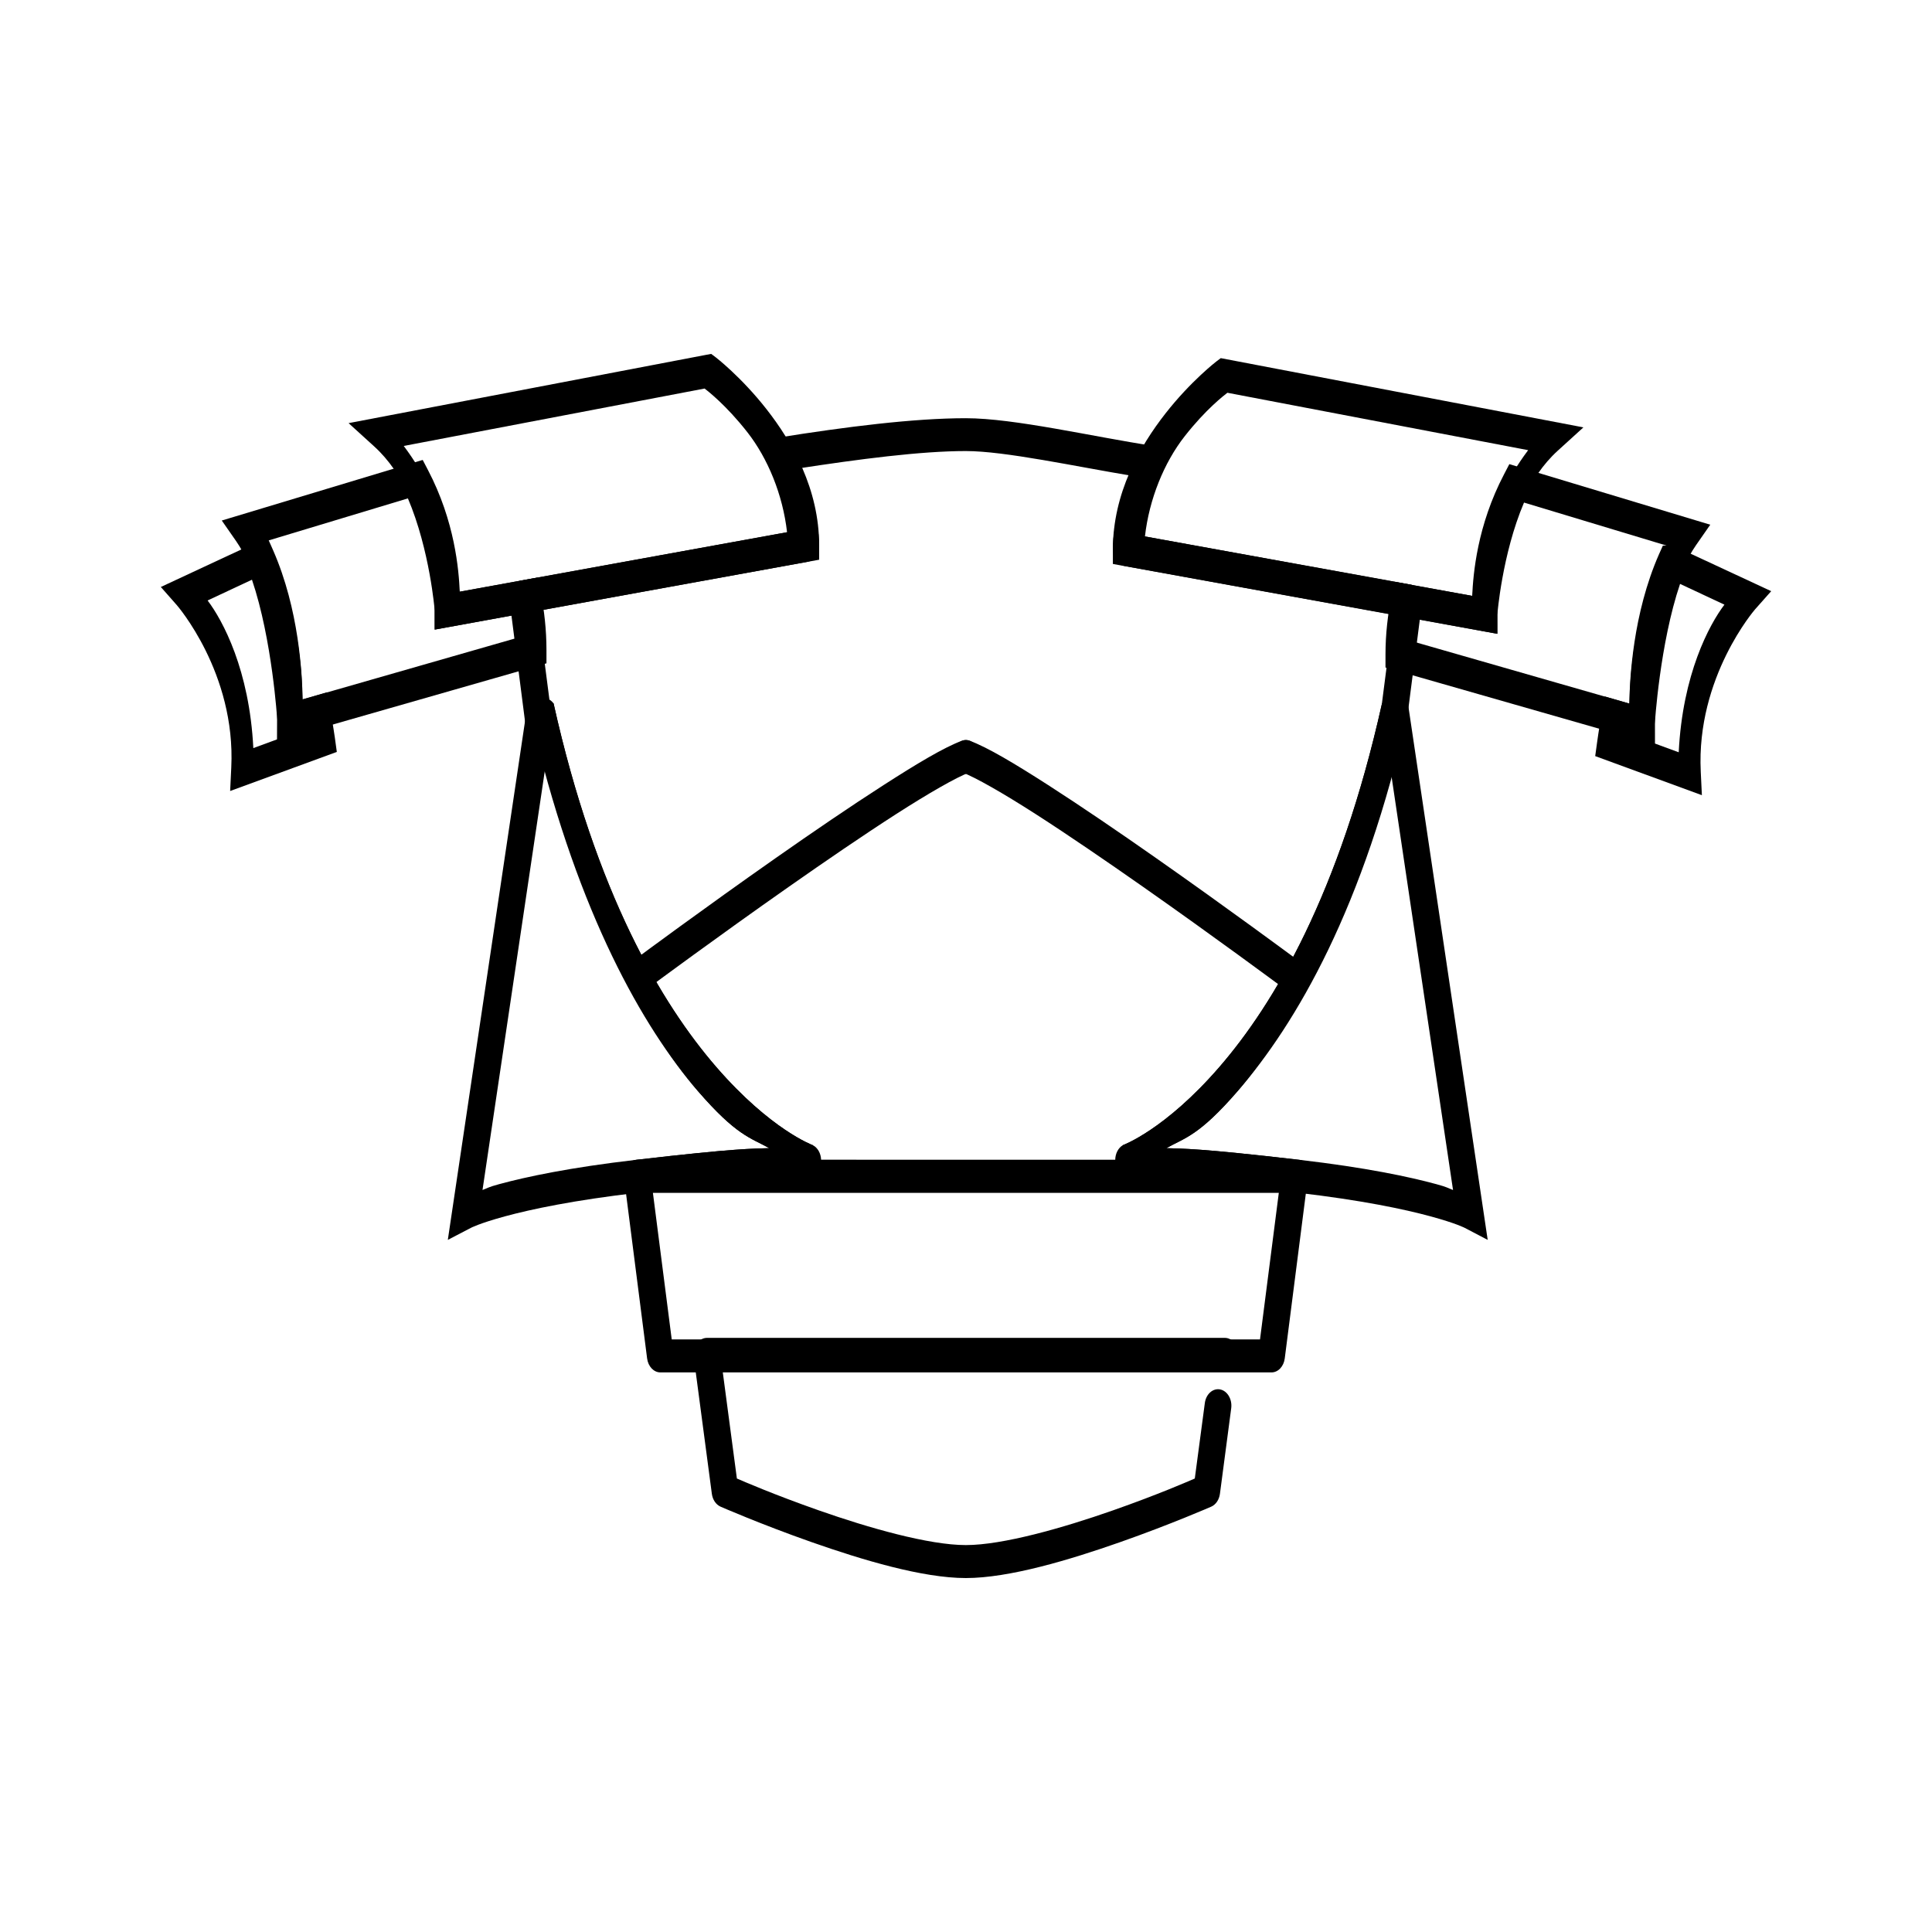
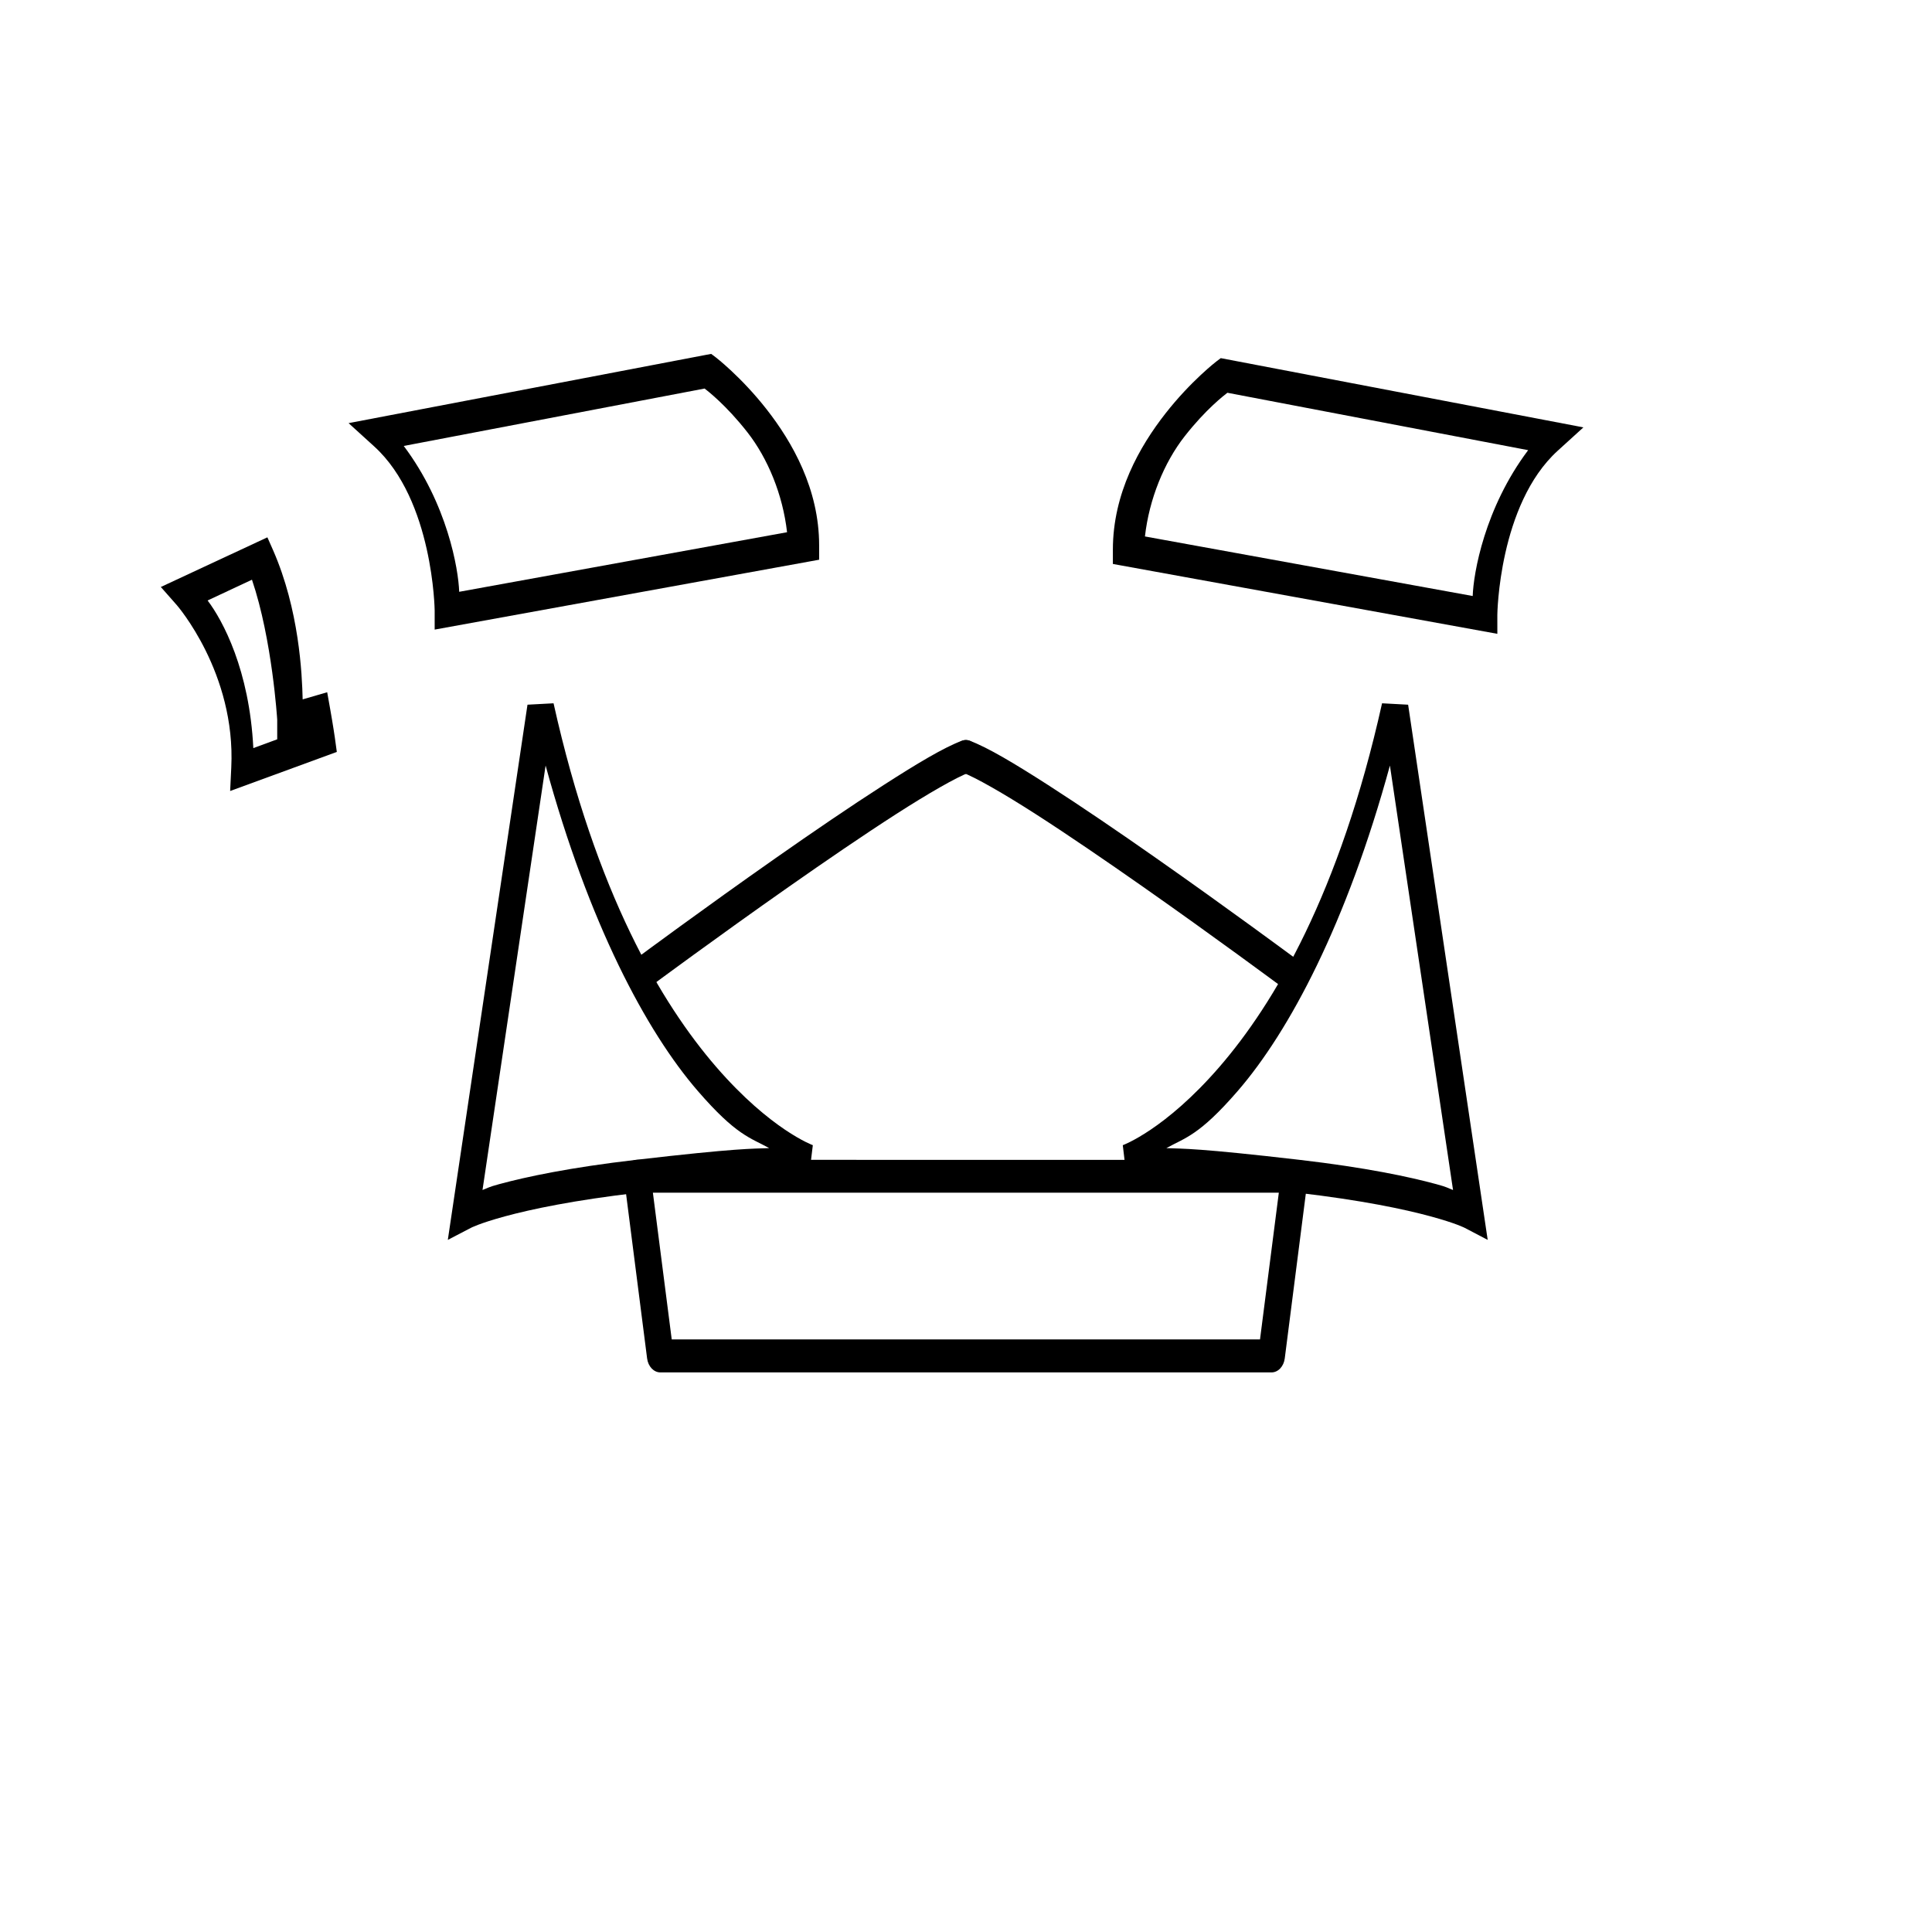
<svg xmlns="http://www.w3.org/2000/svg" fill="#000000" width="800px" height="800px" version="1.1" viewBox="144 144 512 512">
  <g>
-     <path d="m399.96 254.83c-13.789 0-31.852 2.277-49.875 5.16-1.223 0.203-2.273 1.176-2.769 2.566-0.5 1.391-0.375 2.996 0.328 4.246 3.082 5.406 4.606 11.75 5.293 18.18l-70.957 12.883v0.004c-0.938 0.168-1.777 0.793-2.34 1.73s-0.797 2.109-0.648 3.262l4.223 32.918c0.426 1.391 1.395 2.422 2.574 2.734 11.562 47.582 28.457 77.633 43.156 94.609 10.258 11.848 13.914 12.359 18.918 15.145-4.402 0.168-8.422-0.016-35.285 3.102-1.852 0.266-3.227 2.25-3.137 4.543 0.086 2.293 1.602 4.109 3.465 4.16h175.12c1.863-0.051 3.379-1.871 3.465-4.164 0.086-2.289-1.285-4.273-3.137-4.539-26.859-3.121-30.863-2.934-35.258-3.102 5.004-2.785 8.668-3.301 18.918-15.145 15.402-17.793 33.543-48.594 45.074-100.38 0.035-0.156 0.062-0.312 0.082-0.473l3.648-28.367c0.145-1.148-0.09-2.324-0.648-3.262-0.562-0.938-1.406-1.559-2.34-1.73l-70.766-12.816c0.57-6.246 1.629-11.504 4.906-17.066 0.73-1.25 0.871-2.883 0.371-4.293s-1.566-2.394-2.809-2.586c-15.922-2.418-36.688-7.32-49.57-7.32zm0 8.703c10.363 0 28.949 4.066 44.5 6.644-2.723 5.926-5.539 11.672-5.539 19.496v-0.004c0 2.172 1.297 4.012 3.043 4.32l71.285 12.918-3.043 23.645c-11.223 50.316-28.602 79.543-43.047 96.23-14.457 16.699-25.609 20.711-25.609 20.711l0.004-0.004c-1.211 0.723-1.988 2.227-2.004 3.879h-77.949c-0.051-1.707-0.906-3.227-2.191-3.879 0 0-11.145-4.039-25.609-20.742-14.465-16.707-31.879-45.926-43.102-96.332-0.309-0.422-0.684-0.766-1.098-1.012l-3.043-23.539 71.48-12.988c1.734-0.324 3.016-2.156 3.016-4.316 0-7.793-2.981-14.129-5.785-20.371 16.309-2.504 32.688-4.656 44.691-4.656z" />
    <path d="m312.91 451.37c-1.035 0-2.019 0.555-2.691 1.523-0.676 0.965-0.973 2.246-0.816 3.504l6.086 47.594c0.266 2.133 1.758 3.711 3.512 3.711h161.96c1.754 0 3.246-1.578 3.512-3.711l6.086-47.594c0.156-1.258-0.141-2.539-0.816-3.504s-1.656-1.52-2.691-1.52zm4.113 8.703h165.88l-4.988 38.891h-155.9z" />
-     <path d="m331.33 498.55c-1.043 0.008-2.027 0.578-2.699 1.559-0.668 0.98-0.957 2.273-0.781 3.535l4.797 36.227c0.207 1.566 1.09 2.871 2.305 3.406 0 0 10.738 4.699 24.156 9.41 13.418 4.711 29.371 9.512 40.852 9.512 11.48 0 27.461-4.801 40.879-9.512 13.418-4.711 24.156-9.41 24.156-9.41 1.215-0.535 2.094-1.84 2.301-3.406l2.988-22.668c0.309-2.371-1.004-4.606-2.934-4.992-1.93-0.375-3.742 1.238-4.055 3.609l-2.66 20c-1.559 0.676-9.664 4.227-21.742 8.465-13.18 4.625-29.141 9.176-38.934 9.176-9.793 0-25.73-4.547-38.906-9.176-12.094-4.246-20.227-7.797-21.77-8.465l-3.785-28.535h133.09v0.004c0.941 0.004 1.848-0.453 2.516-1.27 0.668-0.816 1.047-1.926 1.051-3.082 0.004-1.164-0.371-2.285-1.039-3.106-0.672-0.824-1.578-1.285-2.527-1.281z" />
    <path d="m290.7 330.38-6.91 0.371-21.113 141.83 6.086-3.172s2.219-1.203 9.074-3.07c6.859-1.863 18.109-4.266 35.398-6.273 34.75-4.035 45.129-4.016 45.129-4.016l1.043-8.566s-11.148-4.035-25.609-20.742c-14.457-16.711-31.879-45.961-43.102-96.363zm-2.109 16.492c11.449 41.867 26.66 70.445 40.332 86.246 10.254 11.852 13.914 12.359 18.918 15.145-4.398 0.168-8.422-0.016-35.285 3.102-17.527 2.035-29.043 4.484-36.246 6.441-3.098 0.844-2.773 0.938-4.441 1.551z" />
    <path d="m510.26 330.38c-11.223 50.406-28.641 79.656-43.102 96.363-14.457 16.707-25.609 20.742-25.609 20.742l1.016 8.535s10.41 0.012 45.156 4.047c17.289 2.008 28.512 4.41 35.371 6.273s9.102 3.07 9.102 3.07l6.059 3.172-21.086-141.83zm2.082 16.492 16.727 112.49c-1.668-0.613-1.344-0.711-4.441-1.551-7.203-1.957-18.719-4.406-36.246-6.441-26.867-3.121-30.887-2.934-35.289-3.102 5.004-2.785 8.664-3.297 18.918-15.145 13.672-15.801 28.883-44.379 40.332-86.246z" />
    <path d="m398.94 340.3c-4.75 1.746-11.988 6.106-20.777 11.75-8.789 5.644-18.926 12.562-28.535 19.301-19.223 13.473-36.371 26.188-36.371 26.188-1.668 1.242-2.207 3.906-1.207 5.969 1.004 2.062 3.172 2.738 4.856 1.516 0 0 17.109-12.68 36.242-26.09 9.566-6.703 19.645-13.609 28.305-19.172s16.094-9.828 19.52-11.086v-0.004c0.902-0.328 1.66-1.09 2.109-2.106 0.449-1.02 0.547-2.219 0.277-3.328-0.266-1.109-0.883-2.043-1.711-2.594-0.832-0.551-1.805-0.676-2.707-0.344z" />
    <path d="m400.97 340.3c-1.871-0.668-3.832 0.645-4.391 2.938-0.562 2.305 0.492 4.734 2.363 5.434 3.426 1.262 10.887 5.523 19.547 11.086 8.66 5.562 18.738 12.469 28.305 19.172 19.133 13.41 36.215 26.09 36.215 26.09v0.004c0.809 0.598 1.781 0.773 2.695 0.488 0.918-0.281 1.703-1.004 2.184-2.004 1-2.059 0.461-4.727-1.207-5.969 0 0-17.148-12.711-36.371-26.184-9.609-6.738-19.746-13.652-28.535-19.301-8.789-5.644-16.055-10.004-20.805-11.75z" />
    <path d="m332.48 237.79-1.289 0.234-94.812 18.113 6.828 6.207c15.633 14.25 15.984 43.445 15.984 43.445v5.059l101.89-18.516v-3.777c0-14.98-7.125-27.391-13.902-36.059-6.777-8.664-13.57-13.859-13.57-13.859zm-1.754 9.176c0.785 0.617 5.672 4.344 11.352 11.602 5.402 6.91 9.371 16.523 10.5 26.477l-86.887 15.789c-0.199-6.004-3.133-23.266-14.695-38.652z" />
-     <path d="m256.02 265.89-2.469 0.742-50.777 15.312 3.758 5.398c5.16 7.422 8.098 19.332 9.516 29.379s1.426 18.012 1.426 18.012l-0.027 5.496 71.371-20.441v-3.473c0-5.449-0.59-10.609-1.562-15.414l-0.797-3.844-20.617 3.742c-0.27-5.773-1.266-18.594-8.449-32.277zm-3.922 10.188c5.828 13.676 7.102 29.715 7.102 29.715v5.059l21.551-3.945c0.289 1.973 0.516 3.977 0.629 6.039l-57.25 16.426c-0.082-3.102 0.012-6.289-1.098-14.133-1.258-8.906-4.707-18.852-9.156-27.625z" />
    <path d="m214.86 286.4-2.906 1.352-25.336 11.805 4.223 4.789s15.676 17.957 14.449 43.039l-0.301 6.238 28.27-10.355-0.52-3.777s-0.449-3.164-1.262-7.723l-0.77-4.316-6.5 1.891c-0.156-6.66-0.902-23.75-7.867-39.602zm-4.086 11.23c5.387 15.875 6.691 37.102 6.691 37.102v5.195l-6.332 2.328c-1.02-20.668-8.086-33.816-12.117-39.125z" />
    <path d="m467.52 238.91-1.125 0.844s-6.793 5.195-13.57 13.863c-6.777 8.664-13.902 21.078-13.902 36.059v3.777l101.89 18.516-0.004-5.059s0.352-29.195 15.984-43.445l6.828-6.207zm1.754 9.176 79.703 15.211c-11.555 15.387-14.5 32.652-14.695 38.652l-86.859-15.785c1.129-9.957 5.098-19.602 10.5-26.512 5.676-7.258 10.562-10.949 11.352-11.57z" />
-     <path d="m543.99 267-1.371 2.633c-7.184 13.684-8.207 26.504-8.473 32.277l-20.617-3.742-0.77 3.844c-0.973 4.805-1.59 9.965-1.59 15.414v3.473l71.371 20.441-0.004-5.496s0.008-7.965 1.426-18.012c1.418-10.047 4.356-21.957 9.516-29.379l3.758-5.398zm3.894 10.188 38.223 11.535c-4.449 8.773-7.875 18.719-9.129 27.625-1.105 7.844-1.043 11.031-1.125 14.133l-57.223-16.426c0.113-2.059 0.312-4.066 0.605-6.039l21.578 3.945-0.008-5.059s1.246-16.039 7.074-29.715z" />
-     <path d="m584.68 288.59-1.016 2.262c-6.965 15.852-7.738 32.941-7.894 39.598l-6.5-1.891-0.77 4.316c-0.812 4.559-1.234 7.723-1.234 7.723l-0.52 3.777 28.27 10.355-0.301-6.238c-1.227-25.078 14.422-43.039 14.422-43.039l4.25-4.789-25.965-12.074zm4.551 10.152 11.762 5.496c-4.031 5.305-11.098 18.453-12.117 39.125l-6.332-2.328-0.004-5.188s1.305-21.227 6.691-37.102z" />
  </g>
</svg>